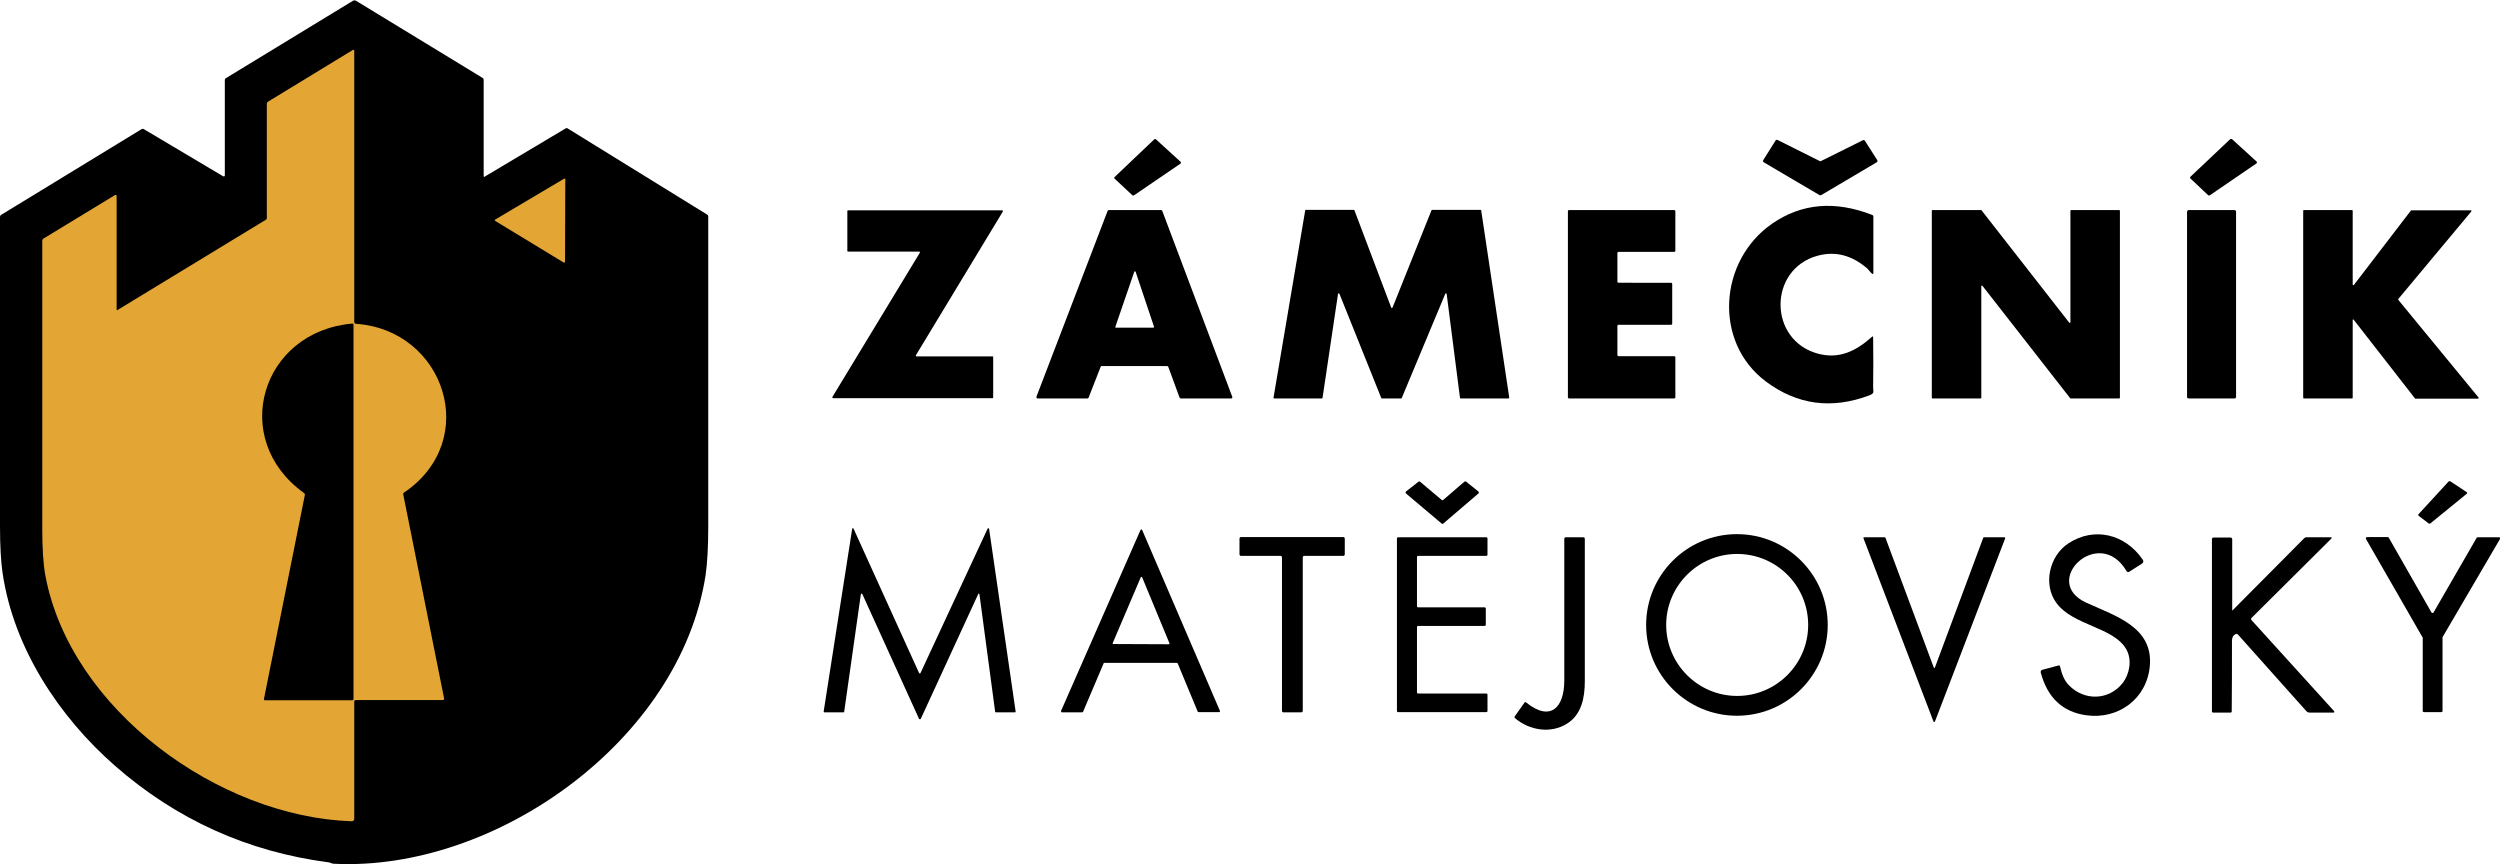
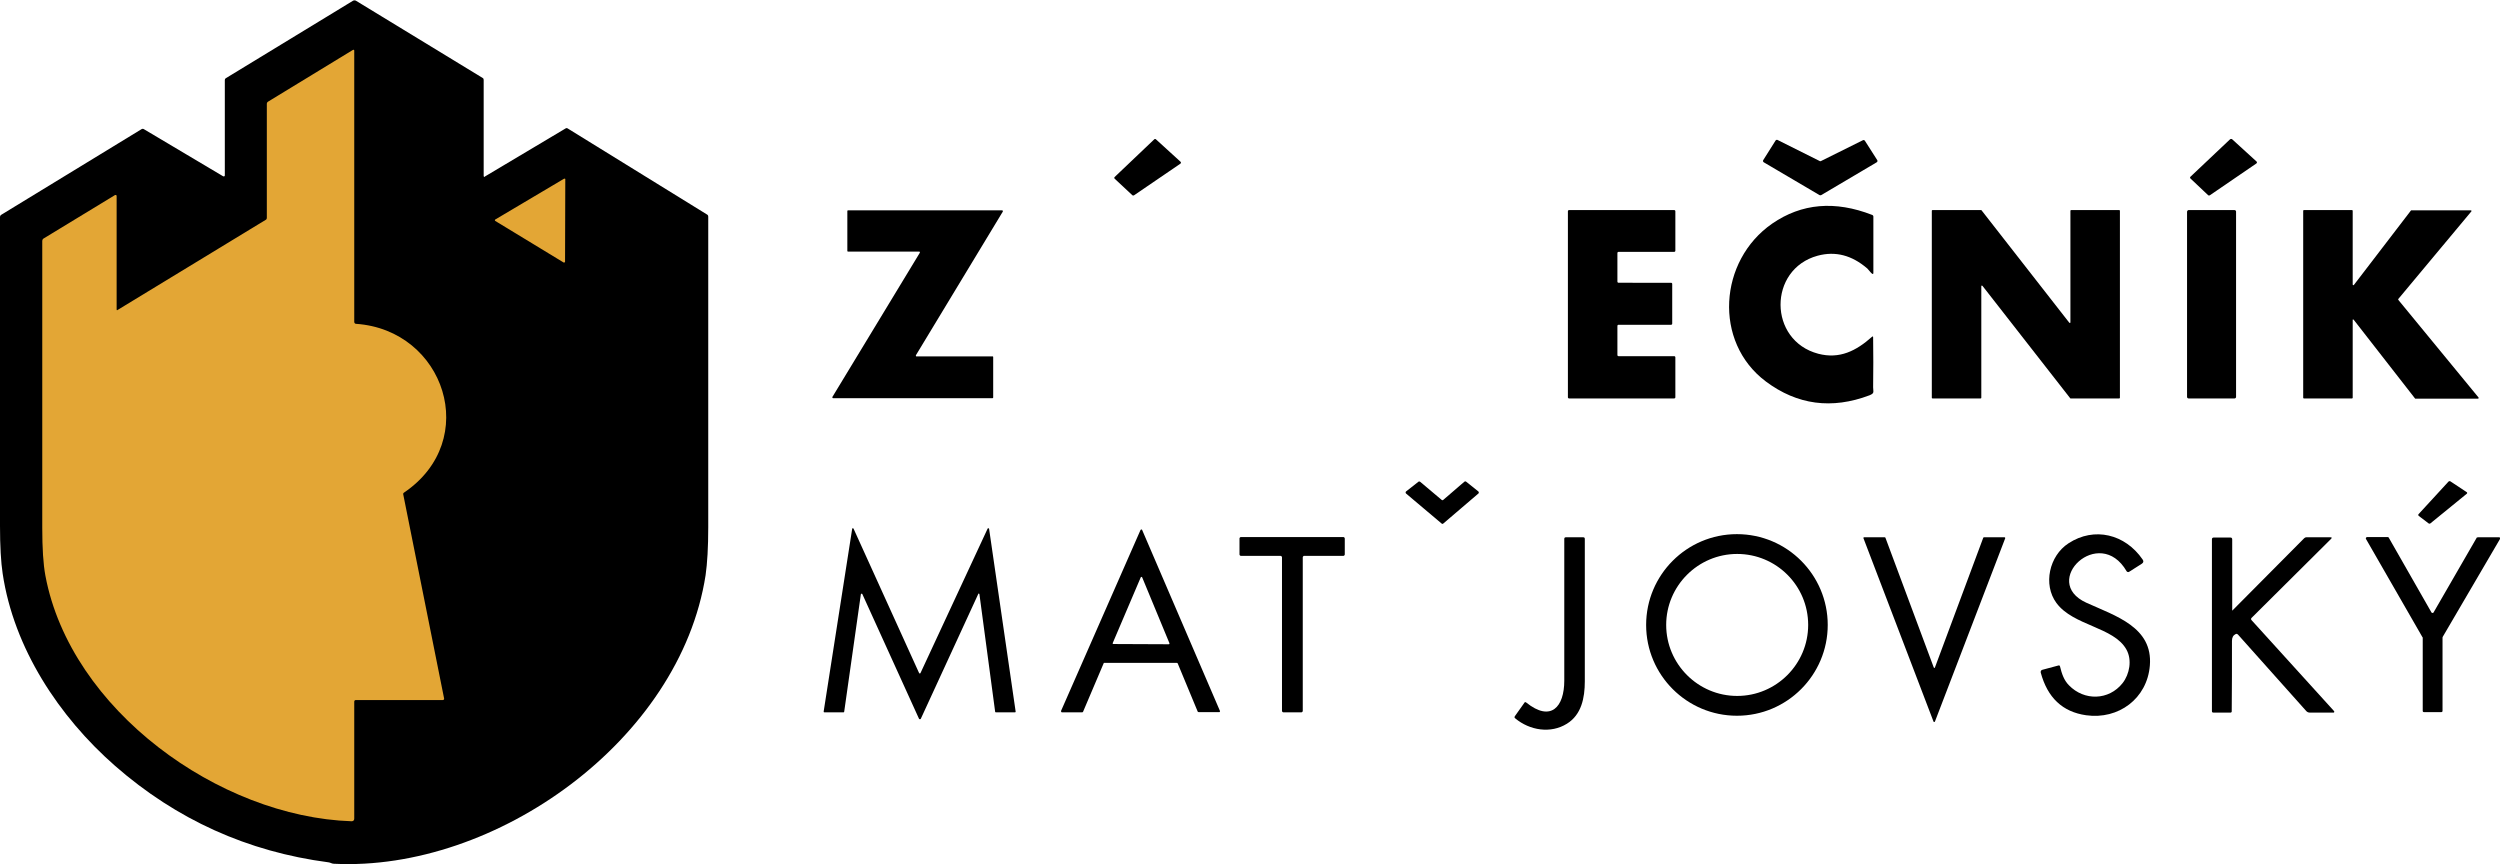
<svg xmlns="http://www.w3.org/2000/svg" version="1.1" id="Layer_1" x="0px" y="0px" width="1035.3px" height="357.9px" viewBox="0 0 1035.3 357.9" style="enable-background:new 0 0 1035.3 357.9;" xml:space="preserve">
  <style type="text/css">
	.st0{fill:#E3A635;}
</style>
  <path d="M200.8,73.1l33.4-19.9c0.3-0.2,0.6-0.2,0.9,0l57.8,35.7c0.3,0.2,0.4,0.5,0.4,0.8c0,42.9,0,85.8,0,128.6  c0,8.4-0.4,15-1.1,19.9c-10.6,68.4-87,122.8-153.9,119.5c-0.9,0-1.4-0.5-2.3-0.6c-33.5-4.4-62.9-17.7-88.3-39.9  c-23.3-20.4-42-48.8-46.6-79.7C0.4,232.9,0,226.3,0,217.7c0-42.6,0-85.2,0-127.8c0-0.4,0.2-0.8,0.6-1l58-35.4c0.3-0.2,0.7-0.2,1,0  L92.4,73c0.2,0.1,0.5,0.1,0.6-0.1c0-0.1,0.1-0.1,0.1-0.2l0-39.5c0-0.4,0.1-0.6,0.4-0.8l52.7-32.1c0.4-0.2,0.8-0.2,1.2,0l52.5,32  c0.3,0.2,0.4,0.4,0.4,0.8v39.8c0,0.2,0.2,0.4,0.4,0.4C200.7,73.2,200.7,73.1,200.8,73.1z" />
  <path class="st0" d="M48.8,128.3L110.1,91c0.3-0.2,0.4-0.4,0.4-0.8V43c0-0.4,0.2-0.7,0.5-0.9l35.1-21.4c0.4-0.2,0.6-0.1,0.6,0.3  v112.3c0,0.4,0.3,0.8,0.7,0.8c36.7,2.5,52,48.2,19.9,69.9c-0.3,0.2-0.4,0.5-0.3,0.8l16.9,84.4c0.1,0.3-0.1,0.7-0.5,0.7  c0,0-0.1,0-0.1,0l-35.9,0c-0.4,0-0.7,0.2-0.7,0.7V339c0,0.7-0.4,1.1-1.1,1.1c-54.9-1.8-116.4-46.2-126.8-101.7  c-0.9-4.8-1.3-11.4-1.3-19.9c0-39.6,0-79.2,0-118.8c0-0.3,0.2-0.7,0.5-0.9l29.6-18c0.2-0.1,0.5-0.1,0.6,0.1c0,0.1,0.1,0.1,0.1,0.2  l0,46.9C48.3,128.5,48.4,128.6,48.8,128.3z" />
  <path d="M478.7,57.7l10.2,9.3c0.2,0.2,0.2,0.5,0,0.7c0,0-0.1,0.1-0.1,0.1l-19.2,13.1c-0.2,0.1-0.5,0.1-0.6,0l-7.4-6.9  c-0.2-0.2-0.2-0.5,0-0.7c0,0,0,0,0,0L478,57.7C478.2,57.5,478.5,57.5,478.7,57.7z" />
  <path d="M924.3,57.6l10.2,9.3c0.2,0.2,0.2,0.5,0,0.7c0,0-0.1,0.1-0.1,0.1l-19.3,13.2c-0.2,0.1-0.5,0.1-0.7-0.1l-7.3-6.9  c-0.2-0.2-0.2-0.5,0-0.7c0,0,0,0,0,0l16.4-15.5C923.8,57.5,924.1,57.5,924.3,57.6z" />
  <path d="M754.1,66.7l17.3-8.6c0.3-0.2,0.7-0.1,0.9,0.2l5.1,8c0.2,0.3,0.1,0.7-0.2,0.9c0,0,0,0,0,0l-23,13.6c-0.2,0.1-0.5,0.1-0.7,0  l-23.1-13.6c-0.3-0.2-0.4-0.6-0.2-0.9c0,0,0,0,0,0l5.1-8.1c0.2-0.3,0.6-0.4,0.9-0.2l17.4,8.7C753.6,66.8,753.9,66.8,754.1,66.7z" />
  <path class="st0" d="M233.4,108.7l-28.3-17.2c-0.2-0.1-0.2-0.3-0.1-0.5c0,0,0.1-0.1,0.1-0.1L233.6,74c0.2-0.1,0.4,0,0.5,0.1  c0,0.1,0,0.1,0,0.2l-0.1,34.1c0,0.2-0.2,0.3-0.3,0.3C233.5,108.8,233.5,108.7,233.4,108.7z" />
  <path d="M773.3,111.2c-6.4-5.5-13.2-7.3-20.6-5.3c-20.5,5.6-20.5,35.1,0.3,40.6c8.8,2.3,15.7-1.2,22.2-7c0.3-0.3,0.5-0.2,0.5,0.2  c0.1,6.9,0.1,13.8,0,20.7c0,1.9,0.7,2.4-1.5,3.3c-15.6,5.9-29.9,4-42.9-5.7c-21.9-16.4-19.5-50.1,2.6-65.4c12.2-8.4,26-9.6,41.4-3.6  c0.3,0.1,0.5,0.4,0.5,0.7V113c0,0.5-0.2,0.6-0.6,0.3C774.5,112.7,773.9,111.8,773.3,111.2z" />
  <path d="M411.3,147.8v16.8c0,0.2-0.1,0.3-0.3,0.3h-66c-0.2,0-0.3-0.1-0.3-0.3c0-0.1,0-0.1,0-0.2l36.2-59.7c0.1-0.2,0-0.4-0.1-0.5  c-0.1,0-0.1,0-0.2,0h-29.4c-0.2,0-0.3-0.1-0.3-0.3V87.4c0-0.2,0.1-0.3,0.3-0.3h63.8c0.2,0,0.3,0.2,0.3,0.3c0,0.1,0,0.1,0,0.2  l-36,59.5c-0.1,0.2,0,0.4,0.1,0.5c0.1,0,0.1,0,0.2,0l31.5,0C411.1,147.5,411.3,147.7,411.3,147.8z" />
-   <path d="M455.8,151.9l-5,12.8c-0.1,0.2-0.3,0.3-0.5,0.3h-20.6c-0.3,0-0.5-0.2-0.5-0.5c0-0.1,0-0.1,0-0.2l29.5-77  c0.1-0.2,0.3-0.3,0.5-0.3h21.6c0.2,0,0.4,0.1,0.5,0.3l29,77c0.1,0.3,0,0.6-0.3,0.7c-0.1,0-0.1,0-0.2,0H489c-0.2,0-0.4-0.1-0.5-0.3  l-4.7-12.8c-0.1-0.2-0.3-0.3-0.5-0.3h-27C456.1,151.5,455.9,151.7,455.8,151.9z M461.9,135.3c-0.1,0.2,0,0.4,0.2,0.4  c0,0,0.1,0,0.1,0l15.4,0c0.2,0,0.3-0.2,0.3-0.3c0,0,0-0.1,0-0.1l-7.6-22.7c-0.1-0.2-0.2-0.3-0.4-0.2c-0.1,0-0.2,0.1-0.2,0.2  L461.9,135.3z" />
-   <path d="M580.2,165h-7.9c-0.1,0-0.3-0.1-0.3-0.2l-17.3-43.1c-0.1-0.2-0.3-0.2-0.4-0.2c-0.1,0-0.2,0.1-0.2,0.2l-6.4,43  c0,0.2-0.2,0.3-0.3,0.3h-19.7c-0.2,0-0.3-0.1-0.3-0.3c0,0,0,0,0-0.1l13.1-77.4c0-0.2,0.2-0.3,0.3-0.3h19.8c0.1,0,0.3,0.1,0.3,0.2  l15.2,40.2c0.1,0.2,0.2,0.3,0.4,0.2c0.1,0,0.2-0.1,0.2-0.2l16.1-40.2c0-0.1,0.2-0.2,0.3-0.2h20c0.2,0,0.3,0.1,0.3,0.3l11.6,77.4  c0,0.2-0.1,0.3-0.3,0.4c0,0,0,0,0,0h-19.8c-0.2,0-0.3-0.1-0.3-0.3l-5.5-42.9c0-0.2-0.2-0.3-0.4-0.3c-0.1,0-0.2,0.1-0.2,0.2l-18,43.1  C580.4,164.9,580.3,165,580.2,165z" />
  <path d="M669.8,135v12c0,0.3,0.2,0.5,0.5,0.5h23c0.3,0,0.5,0.2,0.5,0.5v16.5c0,0.3-0.2,0.5-0.5,0.5h-43.5c-0.3,0-0.5-0.2-0.5-0.5  v-77c0-0.3,0.2-0.5,0.5-0.5h43.5c0.3,0,0.5,0.2,0.5,0.5v16.3c0,0.3-0.2,0.5-0.5,0.5h-23c-0.3,0-0.5,0.2-0.5,0.5v11.8  c0,0.3,0.2,0.5,0.5,0.5H692c0.3,0,0.5,0.2,0.5,0.5V134c0,0.3-0.2,0.5-0.5,0.5h-21.8C670,134.5,669.8,134.7,669.8,135z" />
  <path d="M820.5,118.6v46.1c0,0.2-0.1,0.3-0.3,0.3h-19.9c-0.2,0-0.3-0.1-0.3-0.3V87.3c0-0.2,0.1-0.3,0.3-0.3h20.1  c0.1,0,0.2,0,0.2,0.1l36.3,46.5c0.1,0.1,0.3,0.2,0.4,0.1c0.1-0.1,0.1-0.1,0.1-0.2V87.3c0-0.2,0.1-0.3,0.3-0.3h19.9  c0.2,0,0.3,0.1,0.3,0.3v77.4c0,0.2-0.1,0.3-0.3,0.3h-20.1c-0.1,0-0.2,0-0.2-0.1L821,118.4c-0.1-0.1-0.3-0.2-0.4-0.1  C820.5,118.4,820.5,118.5,820.5,118.6z" />
  <path d="M906.3,87h19.1c0.3,0,0.6,0.3,0.6,0.6v76.8c0,0.3-0.3,0.6-0.6,0.6h-19.1c-0.3,0-0.6-0.3-0.6-0.6V87.6  C905.8,87.3,906,87,906.3,87z" />
  <path d="M974.3,132.5v32.2c0,0.2-0.1,0.3-0.3,0.3h-19.9c-0.2,0-0.3-0.1-0.3-0.3V87.3c0-0.2,0.1-0.3,0.3-0.3h19.9  c0.2,0,0.3,0.1,0.3,0.3v30.5c0,0.2,0.1,0.3,0.3,0.3c0.1,0,0.2,0,0.2-0.1l23.6-30.8c0.1-0.1,0.1-0.1,0.2-0.1h24.6  c0.2,0,0.3,0.1,0.3,0.3c0,0.1,0,0.1-0.1,0.2l-30.2,36.2c-0.1,0.1-0.1,0.3,0,0.4l33.2,40.4c0.1,0.1,0.1,0.3,0,0.4  c-0.1,0-0.1,0.1-0.2,0.1h-25.9c-0.1,0-0.2,0-0.2-0.1l-25.4-32.6c-0.1-0.1-0.3-0.2-0.4,0C974.3,132.3,974.3,132.4,974.3,132.5z" />
-   <path d="M125.8,204.1c-31-22.3-17.7-66.8,20.1-70.1c0.4,0,0.5,0.1,0.5,0.5v155c0,0.3-0.2,0.5-0.5,0.5h-36.2c-0.3,0-0.4-0.2-0.4-0.5  l16.9-84.3C126.4,204.8,126.2,204.4,125.8,204.1z" />
  <path d="M607.2,199.5l5,4c0.2,0.2,0.3,0.5,0.1,0.8c0,0,0,0.1-0.1,0.1l-14.5,12.4c-0.2,0.2-0.5,0.2-0.7,0l-14.7-12.4  c-0.2-0.2-0.3-0.5-0.1-0.8c0,0,0.1-0.1,0.1-0.1l5.1-4c0.2-0.2,0.5-0.1,0.7,0l8.9,7.5c0.2,0.2,0.5,0.2,0.7,0l8.7-7.5  C606.7,199.3,607,199.3,607.2,199.5z" />
  <path d="M1014.7,199.3l6.8,4.5c0.2,0.1,0.3,0.4,0.1,0.6c0,0-0.1,0.1-0.1,0.1l-15.1,12.3c-0.2,0.1-0.4,0.1-0.6,0l-4.2-3.2  c-0.2-0.2-0.2-0.4-0.1-0.6c0,0,0,0,0,0l12.5-13.6C1014.3,199.2,1014.5,199.2,1014.7,199.3z" />
  <path d="M380.6,297.7l-23.5-51.7c-0.1-0.2-0.2-0.2-0.4-0.1c-0.1,0-0.2,0.1-0.2,0.2l-6.9,48.6c0,0.1-0.1,0.3-0.3,0.3h-7.9  c-0.2,0-0.3-0.1-0.3-0.3c0,0,0,0,0-0.1l11.8-75.6c0-0.2,0.2-0.3,0.4-0.2c0.1,0,0.2,0.1,0.2,0.2l27.1,59.7c0.1,0.2,0.2,0.2,0.4,0.2  c0.1,0,0.1-0.1,0.2-0.2l27.8-59.8c0.1-0.2,0.2-0.2,0.4-0.1c0.1,0,0.2,0.1,0.2,0.2l11,75.7c0,0.2-0.1,0.3-0.3,0.3c0,0,0,0,0,0h-7.9  c-0.1,0-0.3-0.1-0.3-0.3l-6.5-48.6c0-0.2-0.2-0.3-0.3-0.3c-0.1,0-0.2,0.1-0.2,0.2l-23.8,51.7c-0.1,0.1-0.3,0.2-0.4,0.1  C380.7,297.9,380.7,297.8,380.6,297.7z" />
  <path d="M457,274.8l-8.5,20c-0.1,0.1-0.2,0.2-0.4,0.2l-8.3,0c-0.2,0-0.4-0.2-0.4-0.4c0-0.1,0-0.1,0-0.2l32.9-74.9  c0.1-0.2,0.3-0.3,0.5-0.2c0.1,0,0.2,0.1,0.2,0.2l32.2,74.9c0.1,0.2,0,0.4-0.2,0.5c0,0-0.1,0-0.2,0l-8.4,0c-0.2,0-0.3-0.1-0.4-0.2  l-8.3-20c-0.1-0.1-0.2-0.2-0.4-0.2h-30.1C457.2,274.5,457,274.6,457,274.8z M460.8,266.3c-0.1,0.2,0,0.3,0.2,0.4c0,0,0.1,0,0.1,0  l22.9,0.1c0.2,0,0.3-0.1,0.3-0.3c0,0,0-0.1,0-0.1l-11.3-27.3c-0.1-0.2-0.2-0.2-0.4-0.2c-0.1,0-0.1,0.1-0.2,0.2L460.8,266.3z" />
  <path d="M756.9,258.8c0,20.7-16.8,37.6-37.6,37.6l0,0c-20.7,0-37.6-16.8-37.6-37.6l0,0c0-20.7,16.8-37.6,37.6-37.6  S756.9,238.1,756.9,258.8z M748.8,258.8c0-16.3-13.2-29.4-29.4-29.4s-29.4,13.2-29.4,29.4s13.2,29.4,29.4,29.4l0,0  C735.6,288.2,748.8,275,748.8,258.8L748.8,258.8z" />
  <path d="M879,282.9c2.9-3.7,4-9.6,1.6-13.9c-5.2-9.4-22-9.8-29-19.3c-5.6-7.6-3-19.5,5-24.7c10.7-7,23.5-3.8,30.7,6.7  c0.5,0.7,0.4,1.3-0.4,1.8l-5.2,3.3c-0.3,0.2-0.8,0.1-1-0.2c0,0,0,0,0,0c-11.3-19.5-36,4.2-16.7,13c12.1,5.5,27.6,10.1,26.3,26  c-1.1,13.7-13,22.5-26.4,20.6c-9.8-1.4-16-7.3-18.8-17.7c-0.1-0.5,0.2-1,0.6-1.1l6.7-1.8c0.4-0.1,0.6,0,0.7,0.4  c0.7,2.9,1.6,5.7,3.7,7.8C863.1,290.3,873.3,290.1,879,282.9z" />
  <path d="M539.5,230.8v63.6c0,0.3-0.3,0.6-0.6,0.6l-7.4,0c-0.3,0-0.6-0.3-0.6-0.6l0,0v-63.6c0-0.3-0.3-0.6-0.6-0.6l0,0h-16.4  c-0.3,0-0.6-0.3-0.6-0.6v0v-6.6c0-0.3,0.3-0.6,0.6-0.6l0,0h42.4c0.3,0,0.6,0.3,0.6,0.6v0v6.6c0,0.3-0.3,0.6-0.6,0.6l0,0h-16.4  C539.8,230.3,539.5,230.5,539.5,230.8L539.5,230.8z" />
-   <path d="M615.3,252v6.7c0,0.3-0.2,0.5-0.5,0.5l0,0h-27.5c-0.3,0-0.5,0.2-0.5,0.5l0,0v27c0,0.3,0.2,0.5,0.5,0.5l0,0h28.2  c0.3,0,0.5,0.2,0.5,0.5l0,0v6.7c0,0.3-0.2,0.5-0.5,0.5l0,0H579c-0.3,0-0.5-0.2-0.5-0.5l0,0V223c0-0.3,0.2-0.5,0.5-0.5l0,0h36.5  c0.3,0,0.5,0.2,0.5,0.5c0,0,0,0,0,0v6.7c0,0.3-0.2,0.5-0.5,0.5l0,0h-28.2c-0.3,0-0.5,0.2-0.5,0.5c0,0,0,0,0,0V251  c0,0.3,0.2,0.5,0.5,0.5l0,0l27.5,0C615,251.5,615.3,251.7,615.3,252L615.3,252z" />
  <path d="M632,290.9c10.3,8.3,15.8,1.8,15.8-9c0-19.5,0-39.1,0-58.7c0-0.5,0.2-0.7,0.7-0.7h7.1c0.5,0,0.7,0.2,0.7,0.7  c0,19.7,0,39.4,0,59c0,6.8-1.4,13.8-7.4,17.5c-6.7,4.2-15.4,2.8-21.4-2.2c-0.4-0.3-0.4-0.6-0.1-1l3.9-5.5  C631.4,290.7,631.7,290.7,632,290.9z" />
  <path d="M801.3,276.4l20-53.7c0-0.1,0.2-0.2,0.3-0.2h8.5c0.2,0,0.3,0.1,0.3,0.3c0,0,0,0.1,0,0.1l-29.1,75.9  c-0.1,0.2-0.2,0.2-0.4,0.2c-0.1,0-0.1-0.1-0.2-0.2l-29-75.9c-0.1-0.2,0-0.3,0.2-0.4c0,0,0.1,0,0.1,0h8.5c0.1,0,0.3,0.1,0.3,0.2  l20,53.7c0.1,0.2,0.2,0.2,0.4,0.2C801.2,276.6,801.3,276.5,801.3,276.4z" />
  <path d="M924.4,252.9l29.8-30c0.3-0.3,0.6-0.4,0.9-0.4h9.9c0.7,0,0.8,0.2,0.3,0.7l-32.9,32.7c-0.2,0.2-0.3,0.6,0,0.9l34.2,37.7  c0.1,0.1,0.1,0.3,0,0.5c-0.1,0.1-0.1,0.1-0.2,0.1l-9.9,0c-0.5,0-1-0.2-1.4-0.6l-28.3-31.7c-0.3-0.3-0.7-0.4-1-0.2  c-1,0.5-1.5,1.4-1.5,2.8c0,9.7,0,19.5-0.1,29.2c0,0.3-0.2,0.5-0.5,0.5h-7.1c-0.4,0-0.6-0.2-0.6-0.6v-71.1c0-0.5,0.2-0.8,0.8-0.8h6.8  c0.5,0,0.8,0.2,0.8,0.8v29.5c0,0.1,0.1,0.2,0.2,0.2C924.3,253,924.4,253,924.4,252.9z" />
  <path d="M1026.2,222.5h8.7c0.3,0,0.5,0.2,0.5,0.5c0,0.1,0,0.2-0.1,0.2l-23.7,40.5c0,0.1-0.1,0.2-0.1,0.3v30.4c0,0.3-0.2,0.5-0.5,0.5  l-7.2,0c-0.3,0-0.5-0.2-0.5-0.5v-30.3c0-0.1,0-0.2-0.1-0.2l-23.4-40.7c-0.1-0.2-0.1-0.5,0.2-0.7c0.1,0,0.2-0.1,0.2-0.1h8.6  c0.2,0,0.3,0.1,0.4,0.2l17.7,31c0.1,0.2,0.4,0.3,0.7,0.2c0.1,0,0.1-0.1,0.2-0.2l17.9-31C1025.8,222.6,1026,222.5,1026.2,222.5z" />
</svg>